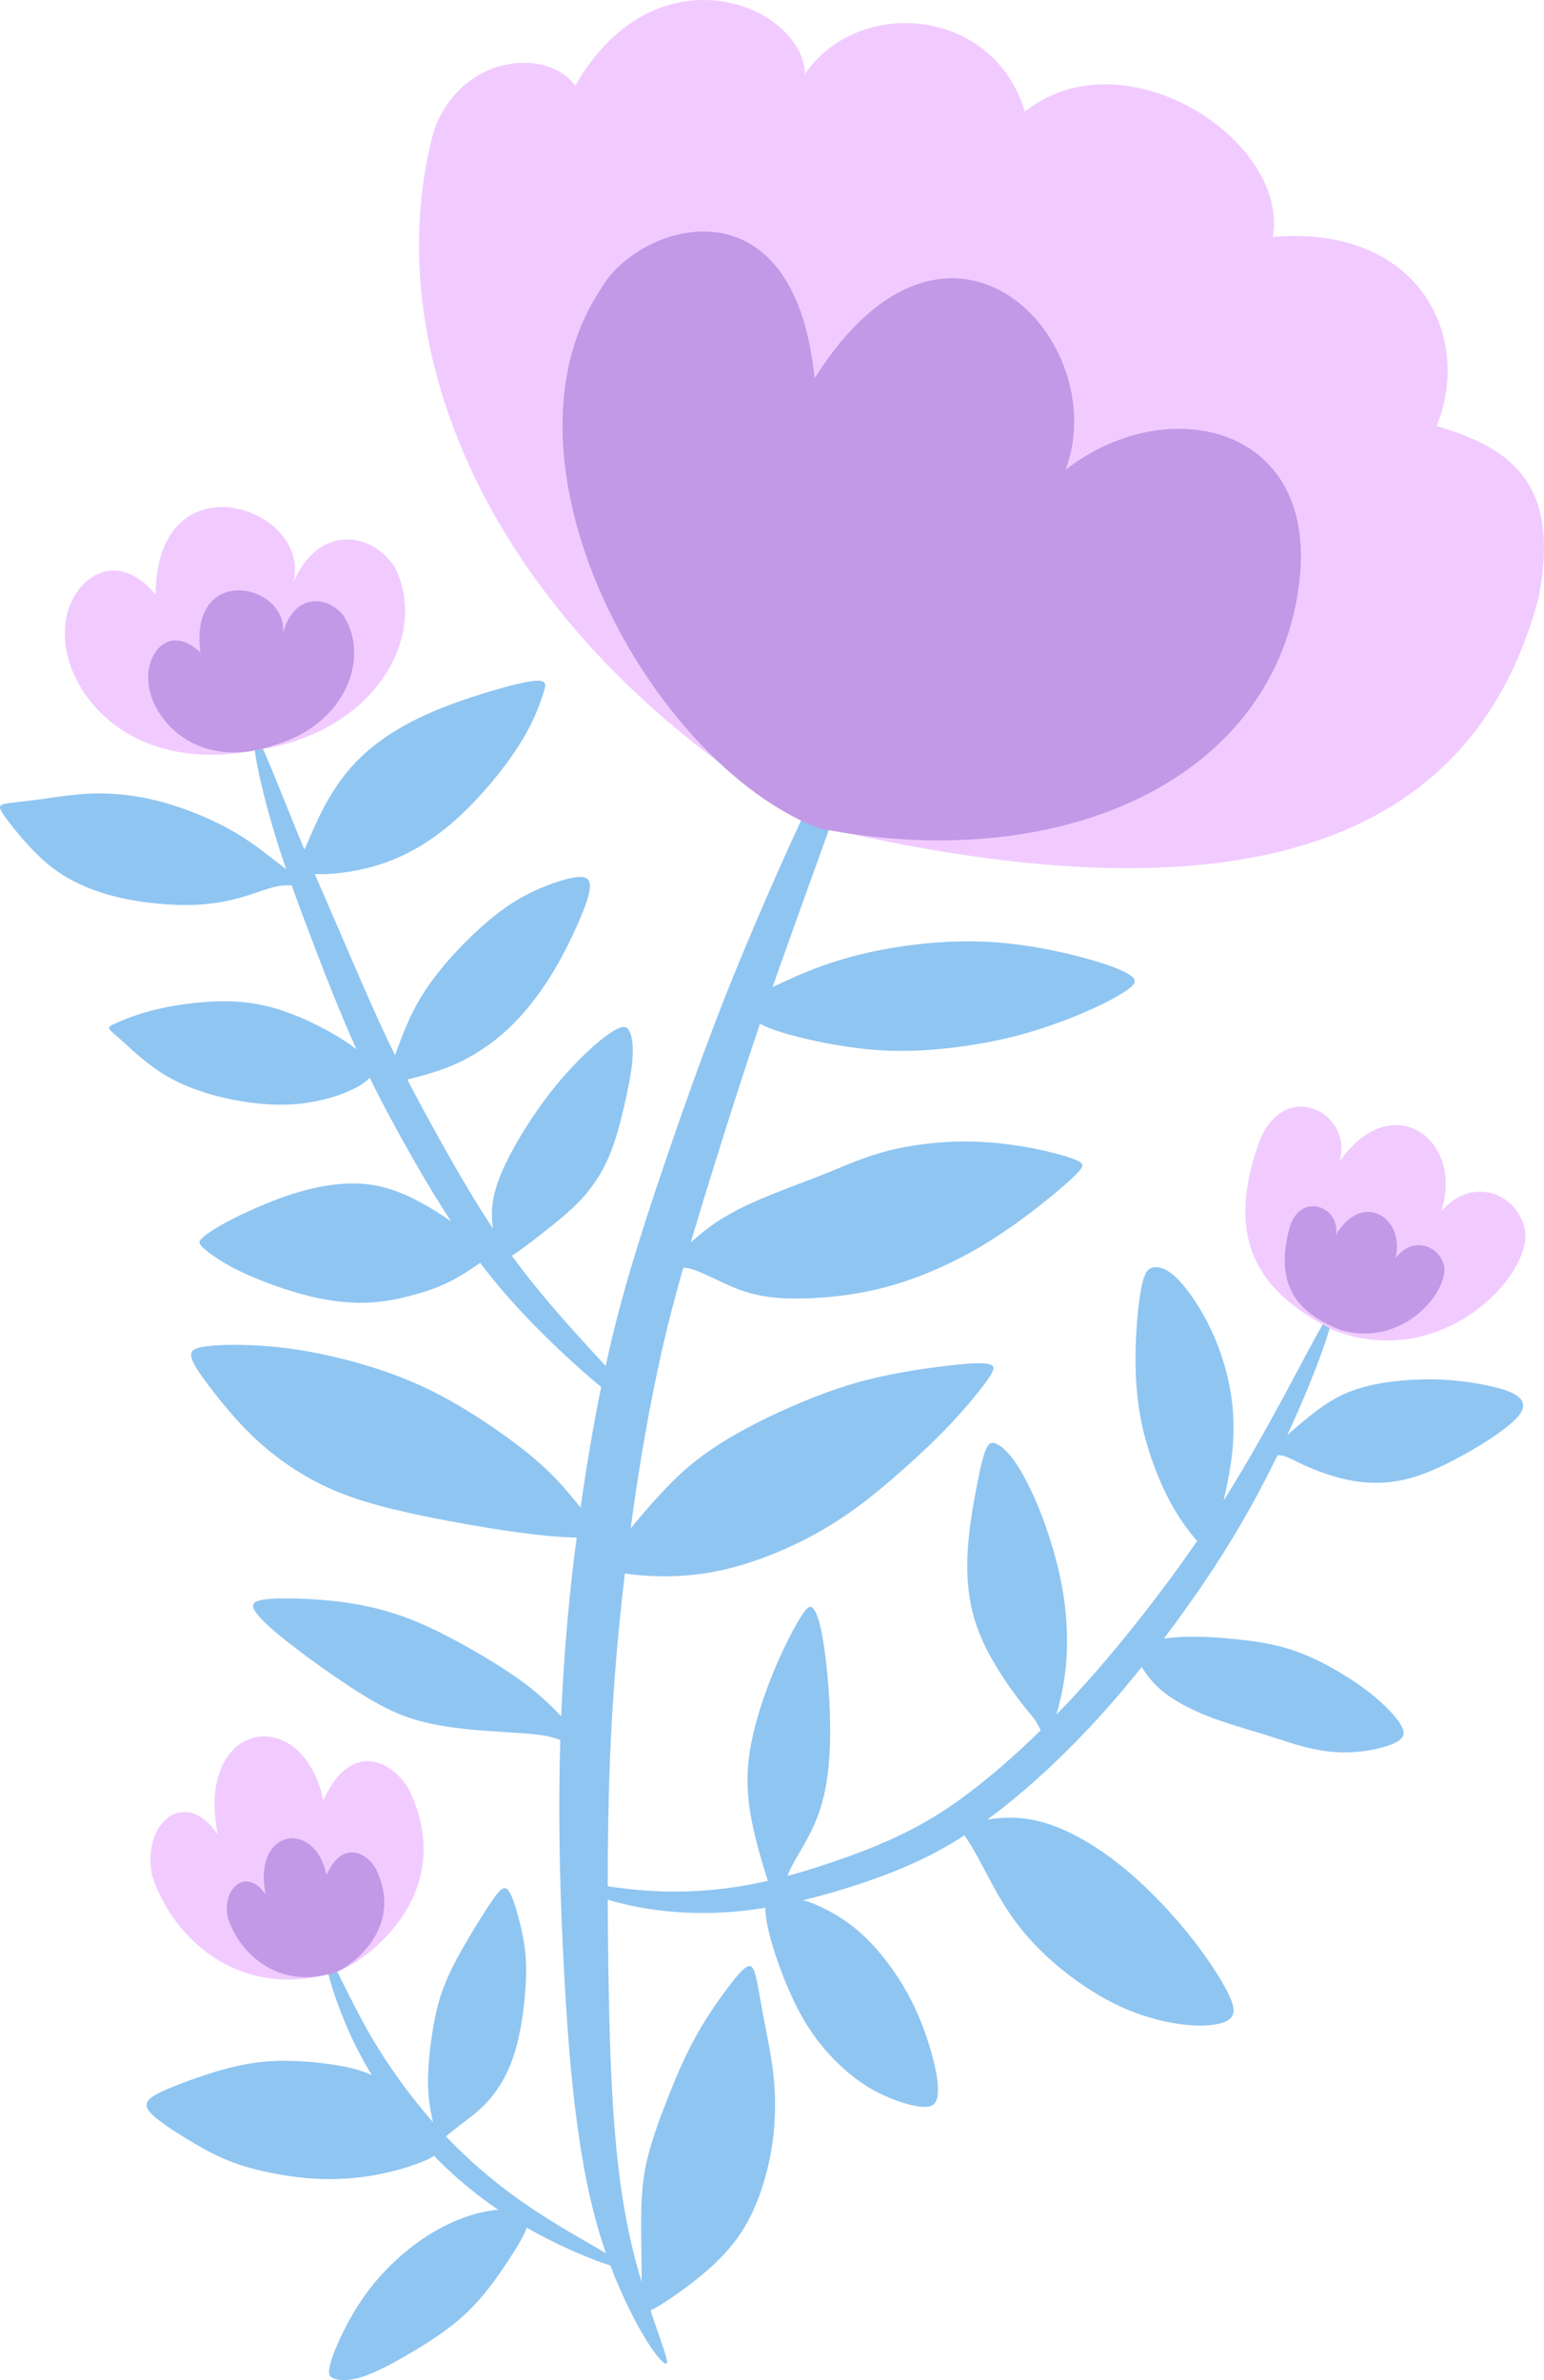
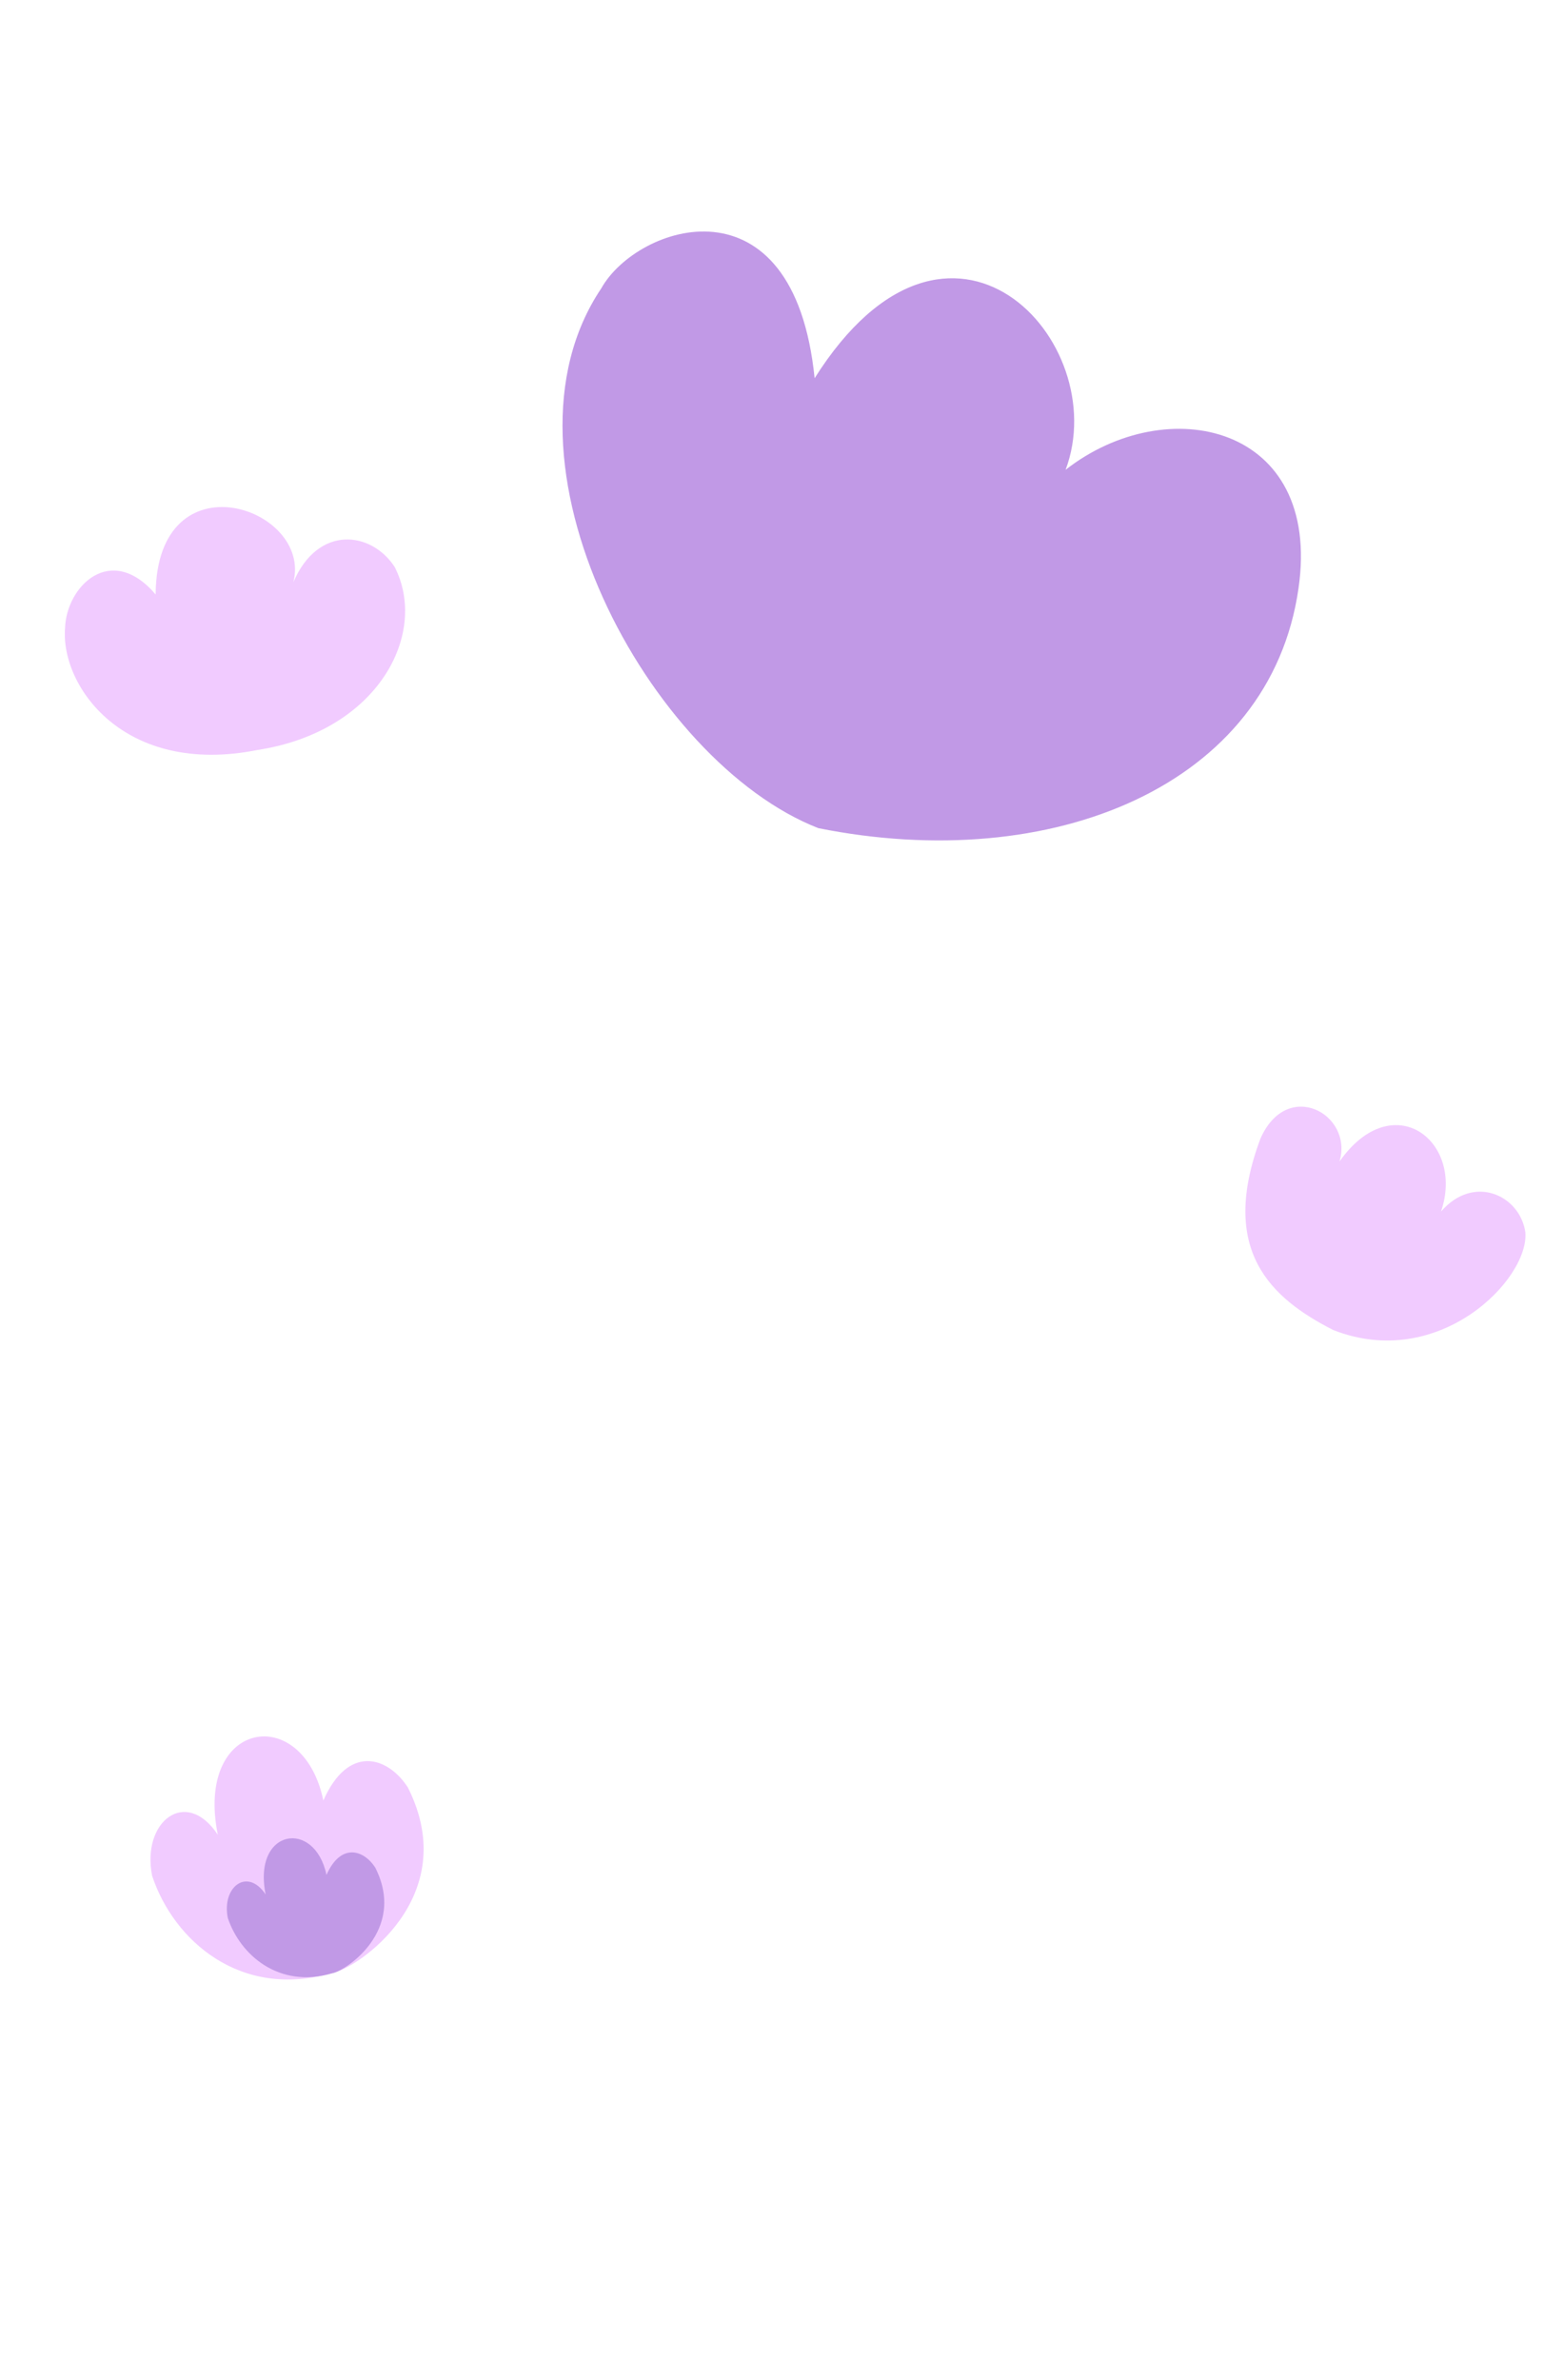
<svg xmlns="http://www.w3.org/2000/svg" width="667" height="1028" xml:space="preserve" overflow="hidden">
  <defs>
    <clipPath id="clip0">
      <rect x="1065" y="1286" width="667" height="1028" />
    </clipPath>
  </defs>
  <g clip-path="url(#clip0)" transform="translate(-1065 -1286)">
-     <path d="M1297.1 1580C1295.8 1580.03 1293.97 1580.26 1291.36 1580.8 1285.4 1582.03 1275.38 1584.85 1266.02 1588.04 1256.66 1591.23 1247.99 1594.78 1240.02 1599.2 1232.06 1603.61 1224.8 1608.89 1218.85 1615.06 1212.9 1621.22 1208.24 1628.28 1204.4 1635.7 1201.18 1641.94 1198.57 1648.39 1196.51 1652.98 1195.33 1650.15 1194.15 1647.33 1192.86 1644.17 1182.77 1619.5 1177.08 1604.03 1175.36 1604.54 1173.64 1605.05 1176.12 1621.26 1184.03 1647.31 1185.44 1651.95 1187 1656.66 1188.63 1661.45 1184.82 1658.61 1179.33 1654.05 1173.58 1650.07 1167.4 1645.79 1160.93 1642.2 1153.46 1638.95 1145.99 1635.7 1137.52 1632.77 1129.08 1630.97 1120.64 1629.16 1112.24 1628.47 1104.24 1628.78 1096.24 1629.09 1088.64 1630.4 1082.16 1631.27 1075.69 1632.14 1070.34 1632.58 1067.46 1633.13 1064.59 1633.68 1064.2 1634.37 1066.45 1637.76 1068.72 1641.16 1073.65 1647.29 1078.46 1652.39 1083.28 1657.5 1087.97 1661.59 1094.23 1665.19 1100.49 1668.8 1108.38 1671.93 1118.12 1674.03 1127.86 1676.13 1139.56 1677.21 1149.11 1676.84 1158.65 1676.46 1166.08 1674.62 1171.9 1672.8 1177.73 1670.99 1181.94 1669.19 1185.91 1668.63 1187.72 1668.37 1189.48 1668.37 1191.03 1668.42 1193.84 1676.35 1196.99 1684.78 1200.65 1694.35 1205.82 1707.87 1211.99 1723.68 1218.97 1739.19 1216.74 1737.45 1214.02 1735.6 1210.85 1733.68 1204.53 1729.87 1196.41 1725.8 1188.37 1722.98 1180.33 1720.16 1172.36 1718.58 1162.85 1718.48 1153.34 1718.38 1142.27 1719.76 1133.69 1721.72 1125.1 1723.67 1118.95 1726.21 1115.6 1727.7 1112.25 1729.2 1111.69 1729.66 1112.3 1730.57 1112.91 1731.47 1114.68 1732.81 1118.65 1736.4 1122.62 1739.98 1128.78 1745.83 1136.25 1750.33 1143.73 1754.83 1152.56 1758.03 1161.78 1760.17 1171 1762.31 1180.6 1763.4 1189.11 1763.11 1197.62 1762.82 1205.03 1761.17 1211.14 1759.05 1217.26 1756.92 1222.08 1754.32 1224.38 1751.84 1224.49 1751.72 1224.6 1751.6 1224.7 1751.47 1227.55 1757.31 1230.56 1763.15 1233.73 1769.04 1237.17 1775.44 1240.68 1781.71 1244.15 1787.79 1249.39 1796.97 1254.59 1805.51 1259.87 1813.57 1255.59 1810.51 1250.4 1807.23 1244.93 1804.41 1238.25 1800.96 1231.14 1798.22 1222.76 1797.42 1214.37 1796.62 1204.69 1797.78 1194.43 1800.76 1184.17 1803.74 1173.32 1808.55 1165.87 1812.32 1158.42 1816.09 1154.39 1818.83 1152.48 1820.61 1150.56 1822.4 1150.77 1823.23 1153.36 1825.48 1155.95 1827.73 1160.92 1831.39 1169.15 1835.31 1177.37 1839.24 1188.85 1843.43 1198.7 1845.84 1208.55 1848.26 1216.75 1848.91 1223.76 1848.64 1230.76 1848.37 1236.51 1847.18 1242.15 1845.7 1247.8 1844.23 1253.34 1842.47 1258.51 1839.96 1263.68 1837.45 1268.48 1834.18 1270.88 1832.55 1271.6 1832.06 1272.09 1831.73 1272.44 1831.47 1275.68 1835.75 1279 1839.87 1282.43 1843.86 1292 1854.96 1301.81 1864.62 1310.14 1872.31 1315.59 1877.34 1320.35 1881.51 1324.72 1885.08 1321.27 1901.92 1318.36 1919.13 1315.87 1936.81 1315.85 1936.92 1315.84 1937.03 1315.82 1937.13 1312.32 1932.9 1307.88 1927.26 1301.96 1921.53 1294.71 1914.51 1285.26 1907.39 1275.26 1900.71 1265.26 1894.04 1254.71 1887.81 1242.86 1882.78 1231.01 1877.74 1217.85 1873.89 1206.26 1871.35 1194.68 1868.82 1184.7 1867.6 1175.44 1867.12 1166.19 1866.63 1157.69 1866.88 1152.86 1867.7 1148.04 1868.53 1146.91 1869.94 1147.86 1872.85 1148.81 1875.77 1151.85 1880.21 1156.32 1886.02 1160.8 1891.84 1166.72 1899.05 1173.22 1905.41 1179.71 1911.78 1186.81 1917.34 1194.56 1922.09 1202.31 1926.84 1210.73 1930.8 1221.53 1934.19 1232.33 1937.59 1245.54 1940.44 1258.99 1942.97 1272.45 1945.49 1286.17 1947.7 1297.33 1948.93 1303.94 1949.66 1309.62 1950.03 1314.12 1950.14 1313.83 1952.4 1313.5 1954.68 1313.23 1956.93 1310.28 1981.03 1308.39 2004.5 1307.42 2027.29 1304.71 2024.43 1299.38 2018.84 1291.09 2012.69 1282.71 2006.48 1271.35 1999.71 1261.64 1994.51 1251.93 1989.31 1243.89 1985.68 1235.53 1982.98 1227.16 1980.27 1218.53 1978.5 1208.44 1977.45 1198.35 1976.39 1186.84 1976.07 1180.56 1976.7 1174.27 1977.32 1173.21 1978.9 1175.26 1982.05 1177.32 1985.21 1182.5 1989.96 1190.74 1996.37 1198.98 2002.77 1210.33 2010.87 1219.74 2016.83 1229.16 2022.79 1236.67 2026.64 1245.67 2029.16 1254.68 2031.68 1265.18 2032.87 1275.28 2033.61 1285.38 2034.35 1295.09 2034.65 1301.32 2035.88 1303.7 2036.36 1305.57 2036.97 1307.05 2037.56 1306.96 2040.39 1306.87 2043.22 1306.82 2046.04 1306.16 2078.49 1307.16 2109.76 1308.68 2137.62 1310.33 2167.99 1312.35 2192.69 1316.35 2216.87 1319.06 2233.29 1322.61 2247.22 1326.75 2259.21 1324.24 2257.74 1321.33 2256.07 1317.99 2254.13 1310.5 2249.79 1299.79 2243.57 1289.51 2236.28 1280.26 2229.73 1270.69 2221.9 1261.35 2212.56 1260.4 2211.61 1259.46 2210.65 1258.51 2209.67 1258.21 2209.36 1257.94 2209.04 1257.64 2208.72 1259.18 2207.56 1260.91 2206.08 1262.89 2204.54 1266.34 2201.85 1270.56 2198.94 1274.35 2195.1 1278.14 2191.25 1281.5 2186.46 1284.07 2181.04 1286.63 2175.62 1288.4 2169.56 1289.67 2163.08 1290.94 2156.61 1291.71 2149.72 1292.08 2143.55 1292.45 2137.37 1292.41 2131.9 1291.44 2125.61 1290.47 2119.31 1288.56 2112.13 1287.01 2107.65 1285.47 2103.18 1284.26 2101.35 1282.77 2101.57 1281.28 2101.79 1279.48 2104.06 1276.62 2108.36 1273.75 2112.65 1269.78 2119.02 1266.09 2125.38 1262.4 2131.75 1258.98 2138.12 1256.54 2144.67 1254.1 2151.22 1252.66 2157.87 1251.55 2165.38 1250.44 2172.89 1249.67 2181.23 1249.97 2188.21 1250.24 2194.46 1251.36 2199.61 1252.09 2202.65 1247.14 2197.02 1242.62 2191.34 1238.54 2185.74 1231.21 2175.69 1225.57 2166.44 1221.05 2157.98 1211.98 2141.01 1207.24 2129.41 1205.93 2129.89 1204.61 2130.38 1206.85 2142.58 1214.67 2161.03 1217.48 2167.65 1221.09 2174.79 1225.61 2182.27 1220.31 2179.79 1213.88 2178.44 1206.78 2177.47 1198.74 2176.38 1189.86 2175.8 1181.75 2176.3 1173.64 2176.81 1166.29 2178.42 1158.82 2180.63 1151.35 2182.84 1143.75 2185.65 1138.58 2187.8 1133.39 2189.95 1130.57 2191.46 1129.2 2193.1 1127.83 2194.74 1127.9 2196.52 1130.62 2199.21 1133.34 2201.91 1138.71 2205.53 1144.58 2209.15 1150.44 2212.79 1156.81 2216.43 1163.38 2219.11 1169.95 2221.8 1176.72 2223.51 1183.76 2224.84 1190.8 2226.17 1198.11 2227.11 1206.02 2227.2 1213.92 2227.28 1222.43 2226.51 1230.52 2224.78 1238.61 2223.06 1246.3 2220.39 1250.11 2218.53 1251.17 2218.01 1251.92 2217.56 1252.45 2217.13 1253.16 2217.87 1253.89 2218.62 1254.62 2219.34 1263 2227.65 1271.69 2234.65 1280.23 2240.48 1276.69 2240.72 1272.22 2241.53 1267.02 2243.27 1260.99 2245.3 1253.99 2248.57 1246.88 2253.51 1239.77 2258.44 1232.52 2265.05 1226.71 2272.08 1220.91 2279.11 1216.53 2286.6 1213.28 2293.16 1210.03 2299.72 1207.91 2305.33 1207.31 2308.65 1206.72 2311.97 1207.66 2312.99 1210.1 2313.6 1212.54 2314.2 1216.46 2314.38 1222.46 2312.3 1228.45 2310.21 1236.51 2305.85 1244.51 2301.04 1252.5 2296.22 1260.39 2290.96 1267.08 2284.49 1273.78 2278.03 1279.27 2270.36 1283.78 2263.6 1288 2257.29 1291.36 2251.76 1292.56 2248.2 1301.01 2253.04 1309 2256.79 1315.32 2259.48 1320.72 2261.78 1325.24 2263.45 1328.67 2264.53 1329.46 2266.62 1330.27 2268.66 1331.09 2270.63 1341.68 2295.88 1351.2 2307.73 1352.87 2306.89 1354.12 2306.26 1350.76 2298.26 1346.02 2283.87 1346.05 2283.85 1346.08 2283.84 1346.11 2283.83 1349.56 2282.32 1355.45 2278.35 1360.99 2274.25 1366.52 2270.14 1371.72 2265.91 1376.51 2260.99 1381.29 2256.07 1385.68 2250.44 1389.42 2242.83 1393.16 2235.23 1396.29 2225.6 1398.06 2215.6 1399.83 2205.61 1400.26 2195.24 1399.42 2185.3 1398.58 2175.37 1396.47 2165.87 1394.9 2157.62 1393.33 2149.36 1392.3 2142.35 1391.25 2138.68 1390.2 2135.01 1389.11 2134.65 1387.5 2135.61 1385.89 2136.57 1383.74 2138.85 1379.88 2143.91 1376.03 2148.98 1370.45 2156.84 1365.73 2165.33 1361 2173.82 1357.12 2182.94 1353.5 2192.13 1349.87 2201.31 1346.49 2210.58 1344.53 2218.93 1342.58 2227.28 1342.05 2234.74 1341.98 2244.34 1341.91 2253.51 1342.27 2264.57 1342.17 2271.54 1341.74 2270.08 1341.31 2268.71 1340.87 2267.17 1336.75 2252.82 1333.46 2236.24 1331.35 2214.88 1329 2190.86 1328.34 2167.58 1327.82 2136.94 1327.67 2127.23 1327.58 2116.98 1327.55 2106.53 1331.19 2107.62 1335.36 2108.67 1340.11 2109.6 1352.45 2111.99 1368.2 2113.27 1386.53 2111.27 1389.55 2110.94 1392.6 2110.5 1395.65 2110.01 1395.55 2113.11 1396.46 2118.44 1398.3 2124.89 1400.52 2132.71 1404.09 2142.19 1407.89 2150.17 1411.7 2158.14 1415.75 2164.64 1421.16 2170.98 1426.57 2177.33 1433.35 2183.52 1440.93 2187.98 1448.51 2192.44 1456.93 2195.19 1462.13 2195.86 1467.32 2196.53 1469.31 2195.14 1469.97 2191.62 1470.62 2188.11 1469.93 2182.47 1468.02 2175.04 1466.1 2167.61 1462.94 2158.35 1458.54 2149.79 1454.15 2141.23 1448.53 2133.35 1443.25 2127.4 1437.97 2121.44 1433.02 2117.41 1427.43 2113.91 1422.18 2110.64 1416.36 2107.83 1411.91 2106.75 1419.93 2104.83 1428.19 2102.43 1436.85 2099.56 1451.34 2094.79 1466.86 2088.32 1481.43 2078.88 1481.5 2078.83 1481.59 2078.78 1481.66 2078.73 1483.48 2081.44 1485.42 2084.55 1487.68 2088.68 1491.36 2095.41 1495.88 2104.84 1501.78 2113.37 1507.69 2121.89 1514.96 2129.5 1523.22 2136.26 1531.47 2143.02 1540.73 2148.95 1549.71 2153 1558.7 2157.05 1567.42 2159.24 1574.5 2160.23 1581.57 2161.22 1586.98 2161 1590.74 2160.28 1594.51 2159.55 1596.6 2158.31 1597.47 2156.45 1598.35 2154.59 1598 2152.11 1595.86 2147.61 1593.72 2143.11 1589.78 2136.6 1584.77 2129.67 1579.77 2122.75 1573.72 2115.39 1566.92 2108.24 1560.12 2101.08 1552.56 2094.12 1544.8 2088.39 1537.05 2082.65 1529.05 2078.11 1521.9 2075.26 1514.75 2072.41 1508.4 2071.22 1502.35 2071.1 1498.67 2071.04 1495.1 2071.38 1491.57 2071.87 1502.04 2064.19 1512.05 2055.56 1521.83 2046.14 1523.53 2044.5 1525.2 2042.87 1526.85 2041.22 1538.35 2029.79 1548.76 2017.86 1558.23 2006.04 1559.68 2008.35 1562.34 2012.43 1566.94 2016.27 1571.86 2020.37 1579.03 2024.2 1586.75 2027.25 1594.48 2030.29 1602.8 2032.57 1610.39 2034.93 1617.98 2037.29 1624.84 2039.75 1631.54 2041.24 1638.23 2042.73 1644.77 2043.26 1651.53 2042.65 1658.29 2042.04 1665.27 2040.29 1668.71 2038.2 1672.16 2036.1 1672.07 2033.66 1669.36 2029.75 1666.66 2025.83 1661.32 2020.43 1653.72 2014.89 1646.13 2009.35 1636.3 2003.67 1627.32 2000.15 1618.34 1996.64 1610.23 1995.3 1601.82 1994.33 1593.42 1993.37 1584.72 1992.78 1577.52 1992.96 1573.87 1993.06 1570.6 1993.35 1567.78 1993.74 1580.4 1977.07 1591.18 1961.13 1600.29 1945.62 1606.69 1934.73 1612.17 1924.24 1616.92 1914.51 1617.63 1914.53 1618.36 1914.58 1619.09 1914.73 1621.53 1915.25 1623.98 1916.86 1628.59 1918.95 1633.19 1921.03 1639.98 1923.61 1646.62 1925.05 1653.26 1926.5 1659.81 1926.84 1666.18 1926.05 1672.56 1925.26 1678.75 1923.35 1685.8 1920.18 1692.85 1917.01 1700.75 1912.59 1707.18 1908.48 1713.6 1904.37 1718.54 1900.57 1721 1897.57 1723.46 1894.56 1723.44 1892.35 1722.06 1890.49 1720.68 1888.63 1717.94 1887.11 1712.5 1885.62 1707.07 1884.13 1698.95 1882.66 1690.91 1882.08 1682.88 1881.49 1674.96 1881.78 1667.81 1882.6 1660.67 1883.4 1654.32 1884.73 1648.7 1886.86 1643.09 1888.98 1638.23 1891.9 1632.69 1896.15 1628.7 1899.22 1624.35 1902.97 1621.07 1905.87 1623.08 1901.54 1624.94 1897.41 1626.59 1893.6 1637.35 1868.74 1641.78 1853.47 1640.35 1852.86 1638.93 1852.25 1631.81 1866.51 1619.13 1889.97 1612.58 1902.09 1603.89 1917.79 1593.6 1934.14 1594.71 1929.26 1595.87 1923.83 1596.66 1918.47 1598.1 1908.74 1598.36 1899.17 1596.95 1889.36 1595.54 1879.55 1592.47 1869.45 1588.17 1860.32 1583.86 1851.2 1578.32 1843.06 1573.83 1838.52 1569.33 1833.98 1565.89 1833.06 1563.45 1833.38 1561.01 1833.71 1559.56 1835.31 1558.28 1841.15 1557.01 1846.99 1555.89 1857.15 1555.6 1867.86 1555.3 1878.58 1555.84 1889.89 1558.34 1901.46 1560.85 1913.04 1565.32 1924.87 1570.11 1933.95 1574.39 1942.06 1578.93 1947.98 1582.17 1951.55 1574.06 1963.37 1565.06 1975.51 1554.87 1988.3 1544.74 2001.01 1533.6 2014.07 1521.38 2026.57 1522.63 2022.13 1524.24 2015.73 1525.14 2008.45 1526.34 1998.85 1526.3 1987.76 1524.61 1976.24 1522.91 1964.72 1519.54 1952.74 1515.75 1942.51 1511.95 1932.27 1507.71 1923.76 1504.06 1918.28 1500.4 1912.8 1497.33 1910.36 1495.2 1909.51 1493.07 1908.66 1491.83 1909.43 1490.51 1913.1 1489.19 1916.76 1487.76 1923.33 1486.32 1931.18 1484.88 1939.04 1483.42 1948.19 1482.99 1957.06 1482.57 1965.94 1483.17 1974.55 1485.18 1982.52 1487.2 1990.51 1490.63 1997.86 1494.84 2004.94 1499.06 2012.01 1504.04 2018.78 1507.16 2022.72 1510.26 2026.66 1511.5 2027.76 1512.83 2030.04 1513.4 2031.01 1513.98 2032.19 1514.56 2033.37 1513.7 2034.21 1512.85 2035.05 1511.99 2035.88 1499.5 2047.87 1487.04 2058.47 1473.81 2067.32 1460.77 2076.09 1446.34 2082.46 1432.66 2087.46 1422.92 2091 1413.88 2093.92 1405.18 2096.26 1405.65 2095.05 1406.21 2093.74 1406.97 2092.26 1409.45 2087.37 1413.83 2080.88 1416.96 2073.64 1420.09 2066.41 1421.97 2058.44 1422.9 2049.34 1423.83 2040.23 1423.79 2029.98 1423.23 2019.94 1422.66 2009.91 1421.56 2000.07 1420.35 1993.25 1419.13 1986.44 1417.79 1982.61 1416.48 1980.93 1415.17 1979.24 1413.88 1979.67 1410.82 1984.56 1407.76 1989.45 1402.92 1998.8 1398.58 2009.54 1394.24 2020.28 1390.39 2032.42 1388.81 2043.11 1387.22 2053.81 1387.9 2063.09 1389.77 2072.63 1391.63 2082.16 1394.7 2091.97 1396.24 2096.88 1396.5 2097.71 1396.53 2097.8 1396.71 2098.38 1392.79 2099.27 1388.94 2100.03 1385.09 2100.66 1367.95 2103.47 1353.1 2103.42 1341.13 2102.36 1336.02 2101.93 1331.49 2101.33 1327.54 2100.71 1327.54 2083.25 1327.76 2065.12 1328.48 2046.67 1329.48 2020.59 1331.6 1993.57 1334.95 1965.61 1339.1 1966.29 1344.76 1966.76 1350.68 1966.83 1358.73 1966.92 1367.26 1966.27 1376.42 1964.28 1385.58 1962.29 1395.37 1958.95 1404.72 1954.77 1414.09 1950.59 1423 1945.57 1431.34 1939.81 1439.67 1934.04 1447.42 1927.53 1454.89 1920.91 1462.35 1914.29 1469.53 1907.55 1476.01 1900.64 1482.5 1893.73 1488.32 1886.63 1491.44 1882.23 1494.56 1877.83 1494.99 1876.11 1492.64 1875.33 1490.29 1874.55 1485.16 1874.71 1477.32 1875.54 1469.48 1876.36 1458.9 1877.86 1449.7 1879.7 1440.5 1881.54 1432.57 1883.73 1424.01 1886.75 1415.46 1889.77 1406.18 1893.66 1397.05 1898.07 1387.93 1902.47 1378.91 1907.43 1371.23 1912.78 1363.55 1918.12 1357.19 1923.89 1350.5 1931.08 1345.95 1935.96 1341.27 1941.49 1337.46 1946.18 1337.74 1944.11 1337.99 1942.05 1338.28 1939.98 1341.66 1915.95 1345.65 1892.98 1350.63 1870.7 1353.39 1858.27 1356.69 1845.8 1360.17 1833.59 1360.82 1833.59 1361.52 1833.64 1362.29 1833.79 1367.57 1834.81 1375.98 1839.85 1383.89 1842.84 1391.81 1845.84 1399.22 1846.77 1407.57 1846.86 1415.92 1846.96 1425.23 1846.24 1433.96 1844.84 1442.68 1843.44 1450.77 1841.37 1459.49 1838.22 1468.2 1835.07 1477.54 1830.83 1486.64 1825.59 1495.73 1820.36 1504.6 1814.12 1512.29 1808.17 1519.98 1802.23 1526.5 1796.59 1529.89 1793.22 1533.27 1789.84 1533.54 1788.69 1530.17 1787.18 1526.81 1785.65 1519.81 1783.69 1511.36 1782.03 1502.92 1780.38 1492.98 1779.04 1482.02 1779.04 1471.06 1779.04 1459.06 1780.39 1448.87 1782.98 1438.68 1785.56 1430.26 1789.4 1421.75 1792.84 1413.23 1796.29 1404.57 1799.35 1396.47 1802.69 1388.36 1806.02 1380.78 1809.63 1374.1 1814.16 1370.14 1816.84 1366.51 1819.84 1363.39 1822.65 1366.19 1813.21 1369.02 1803.94 1371.76 1795.11 1379.51 1770.16 1386.35 1748.7 1393.28 1728.21 1395.18 1729.18 1397.49 1730.15 1400.32 1731.12 1407.76 1733.66 1418.69 1736.18 1429.25 1737.84 1439.8 1739.49 1449.95 1740.3 1462.11 1739.74 1474.26 1739.17 1488.41 1737.22 1501.1 1734.16 1513.8 1731.08 1525.05 1726.89 1533.67 1723.16 1542.28 1719.44 1548.23 1716.19 1551.77 1713.73 1555.3 1711.26 1556.41 1709.57 1553.54 1707.43 1550.67 1705.28 1543.83 1702.6 1533.62 1699.82 1523.41 1697.04 1509.77 1694.13 1495.92 1693.07 1482.08 1692.01 1467.99 1692.8 1455.05 1694.68 1442.12 1696.56 1430.32 1699.53 1419.93 1703.28 1411.6 1706.28 1404.23 1709.77 1398.78 1712.32 1399.6 1709.95 1400.41 1707.55 1401.25 1705.19 1427.46 1631.46 1445.5 1584.9 1442.37 1583.56 1439.25 1582.23 1415.72 1626.06 1385.34 1699.04 1374.09 1726.1 1363.55 1754.89 1352.06 1788.69 1344.08 1812.15 1335.38 1838.57 1328.97 1865.71 1328.17 1869.12 1327.4 1872.55 1326.65 1875.99 1323.85 1872.99 1320.81 1869.68 1317 1865.49 1309.56 1857.31 1300.48 1847.09 1291.89 1836.08 1289.92 1833.56 1288.01 1830.98 1286.11 1828.38 1289.65 1826.2 1294.53 1822.41 1299.74 1818.32 1305.41 1813.87 1311.5 1809.04 1316.45 1803.64 1321.39 1798.23 1325.21 1792.22 1328.05 1785.6 1330.89 1778.98 1332.78 1771.71 1334.5 1764.32 1336.21 1756.91 1337.76 1749.37 1338.22 1743.63 1338.68 1737.89 1338.07 1733.95 1337.08 1731.74 1336.09 1729.53 1334.74 1729.05 1332.06 1730.22 1329.39 1731.39 1325.4 1734.19 1320.11 1739.02 1314.82 1743.86 1308.24 1750.72 1301.84 1759.06 1295.44 1767.4 1289.2 1777.26 1284.91 1785.61 1280.62 1793.96 1278.29 1800.82 1277.68 1806.74 1277.3 1810.4 1277.59 1813.71 1277.94 1816.63 1270.78 1805.82 1263.83 1794.08 1256.42 1780.84 1253.05 1774.79 1249.6 1768.56 1246.23 1762.3 1244.41 1758.92 1242.68 1755.59 1240.96 1752.27 1241.65 1752.1 1242.37 1751.92 1243.13 1751.73 1248.53 1750.34 1255.68 1748.43 1262.99 1745.03 1270.28 1741.63 1277.72 1736.75 1284.53 1730.38 1291.33 1724.01 1297.49 1716.17 1302.64 1707.93 1307.81 1699.7 1311.98 1691.06 1315.01 1684.09 1318.03 1677.12 1319.93 1671.76 1319.85 1668.55 1319.78 1665.33 1317.75 1664.2 1312.76 1665.05 1307.78 1665.9 1299.82 1668.73 1293.02 1672.18 1286.22 1675.64 1280.59 1679.71 1274.61 1684.91 1268.64 1690.11 1262.32 1696.45 1256.92 1702.86 1251.52 1709.26 1247.01 1715.74 1243.29 1723.18 1240.12 1729.53 1237.59 1736.44 1235.66 1741.73 1234.86 1740.09 1234 1738.44 1233.22 1736.8 1225.71 1721.06 1218.34 1703.59 1212.29 1689.6 1207.61 1678.77 1204.18 1670.93 1200.99 1663.54 1204.03 1663.64 1207.83 1663.57 1212.53 1662.99 1218.98 1662.2 1227.11 1660.47 1235.16 1657.18 1243.21 1653.89 1251.21 1649.02 1258.79 1642.73 1266.37 1636.43 1273.58 1628.66 1279.48 1621.34 1285.39 1614.03 1290.01 1607.11 1293.27 1600.95 1296.53 1594.79 1298.46 1589.3 1299.54 1586 1300.61 1582.69 1300.86 1581.49 1300.03 1580.71 1299.57 1580.28 1298.77 1579.97 1297.1 1580" fill="#8FC5F1" fill-rule="evenodd" />
    <path d="M1176.39 1609.91C1228.13 1601.91 1250.27 1559.87 1235.52 1530.93 1225.54 1515.48 1202.43 1512.49 1191.73 1537.47 1200.05 1505.14 1132.65 1482.27 1132.23 1542.76 1112.94 1520.12 1093.65 1539.2 1093.1 1557.32 1091.1 1582.32 1118.56 1621.49 1176.39 1609.91" fill="#F1CBFF" fill-rule="evenodd" />
    <path d="M1640.93 1860.46C1686.6 1878.46 1725.68 1838.51 1723.94 1818.23 1721.57 1802.18 1701.59 1792.97 1687.51 1809.31 1697.9 1778.83 1666.72 1754.98 1643.68 1787.65 1649.7 1767.15 1620.95 1751.55 1609.47 1777.89 1591.48 1826.05 1613.92 1846.69 1640.93 1860.46" fill="#F1CBFF" fill-rule="evenodd" />
    <path d="M1208.91 2138.06C1218.64 2136.48 1265.25 2105.72 1241.18 2058.02 1232.55 2044.69 1215.5 2039.19 1204.69 2063.67 1195.79 2021.15 1149.09 2028.83 1159.09 2078.47 1145.31 2057.69 1126.03 2072.82 1130.72 2096.21 1139.94 2124.1 1168.89 2149.87 1208.91 2138.06" fill="#F1CBFF" fill-rule="evenodd" />
-     <path d="M1417.98 1642.89C1281.63 1564.4 1225.95 1441.15 1252.39 1342.59 1264.41 1308.77 1302.11 1306.67 1313.47 1323.06 1348.56 1261.78 1412.03 1288.46 1412.73 1317.95 1435.39 1284.64 1493.83 1288.49 1507.77 1334.2 1550.3 1300.25 1622.02 1346.34 1614.85 1388.32 1678.41 1383.09 1701.32 1431.77 1685.6 1470.07 1718.71 1479.55 1739.25 1495.71 1729.62 1544.42 1698.83 1659.7 1586.31 1682.77 1417.98 1642.89" fill="#F1CBFF" fill-rule="evenodd" />
    <path d="M1418.52 1643.7C1345.36 1615.14 1274.89 1484.78 1324.73 1410.58 1340.27 1382.82 1407.94 1360.45 1416.91 1449.36 1475.27 1356.9 1546.14 1433.45 1525.33 1488.92 1569.22 1454.58 1636.14 1469.48 1625.96 1540.05 1613.77 1625.59 1519.38 1663.93 1418.52 1643.7" fill="#C199E6" fill-rule="evenodd" />
-     <path d="M1184.38 1607.58C1215.11 1598.2 1224.83 1569.27 1213.3 1551.81 1205.87 1542.65 1191.56 1542.61 1187.28 1559.59 1189.46 1538.06 1146.48 1528.8 1151.59 1567.86 1137.86 1554.83 1127.84 1568.71 1129.11 1580.45 1130.11 1596.73 1150.27 1619.76 1184.38 1607.58" fill="#C199E6" fill-rule="evenodd" />
-     <path d="M1644.1 1860.46C1670.78 1868.33 1690.85 1844.01 1688.86 1832.72 1686.72 1823.83 1674.99 1819.64 1667.85 1829.49 1672.2 1811.89 1653.42 1800.03 1642.04 1819.49 1644.41 1807.69 1627.41 1800.35 1622.23 1815.69 1614.48 1843.58 1628.17 1854.06 1644.1 1860.46" fill="#C199E6" fill-rule="evenodd" />
    <path d="M1208.48 2138.32C1214.08 2137.42 1240.94 2119.84 1227.07 2092.59 1222.09 2084.97 1212.27 2081.82 1206.04 2095.81 1200.92 2071.52 1174 2075.9 1179.76 2104.27 1171.82 2092.4 1160.71 2101.04 1163.41 2114.41 1168.73 2130.34 1185.41 2145.07 1208.48 2138.32" fill="#C199E6" fill-rule="evenodd" />
  </g>
</svg>